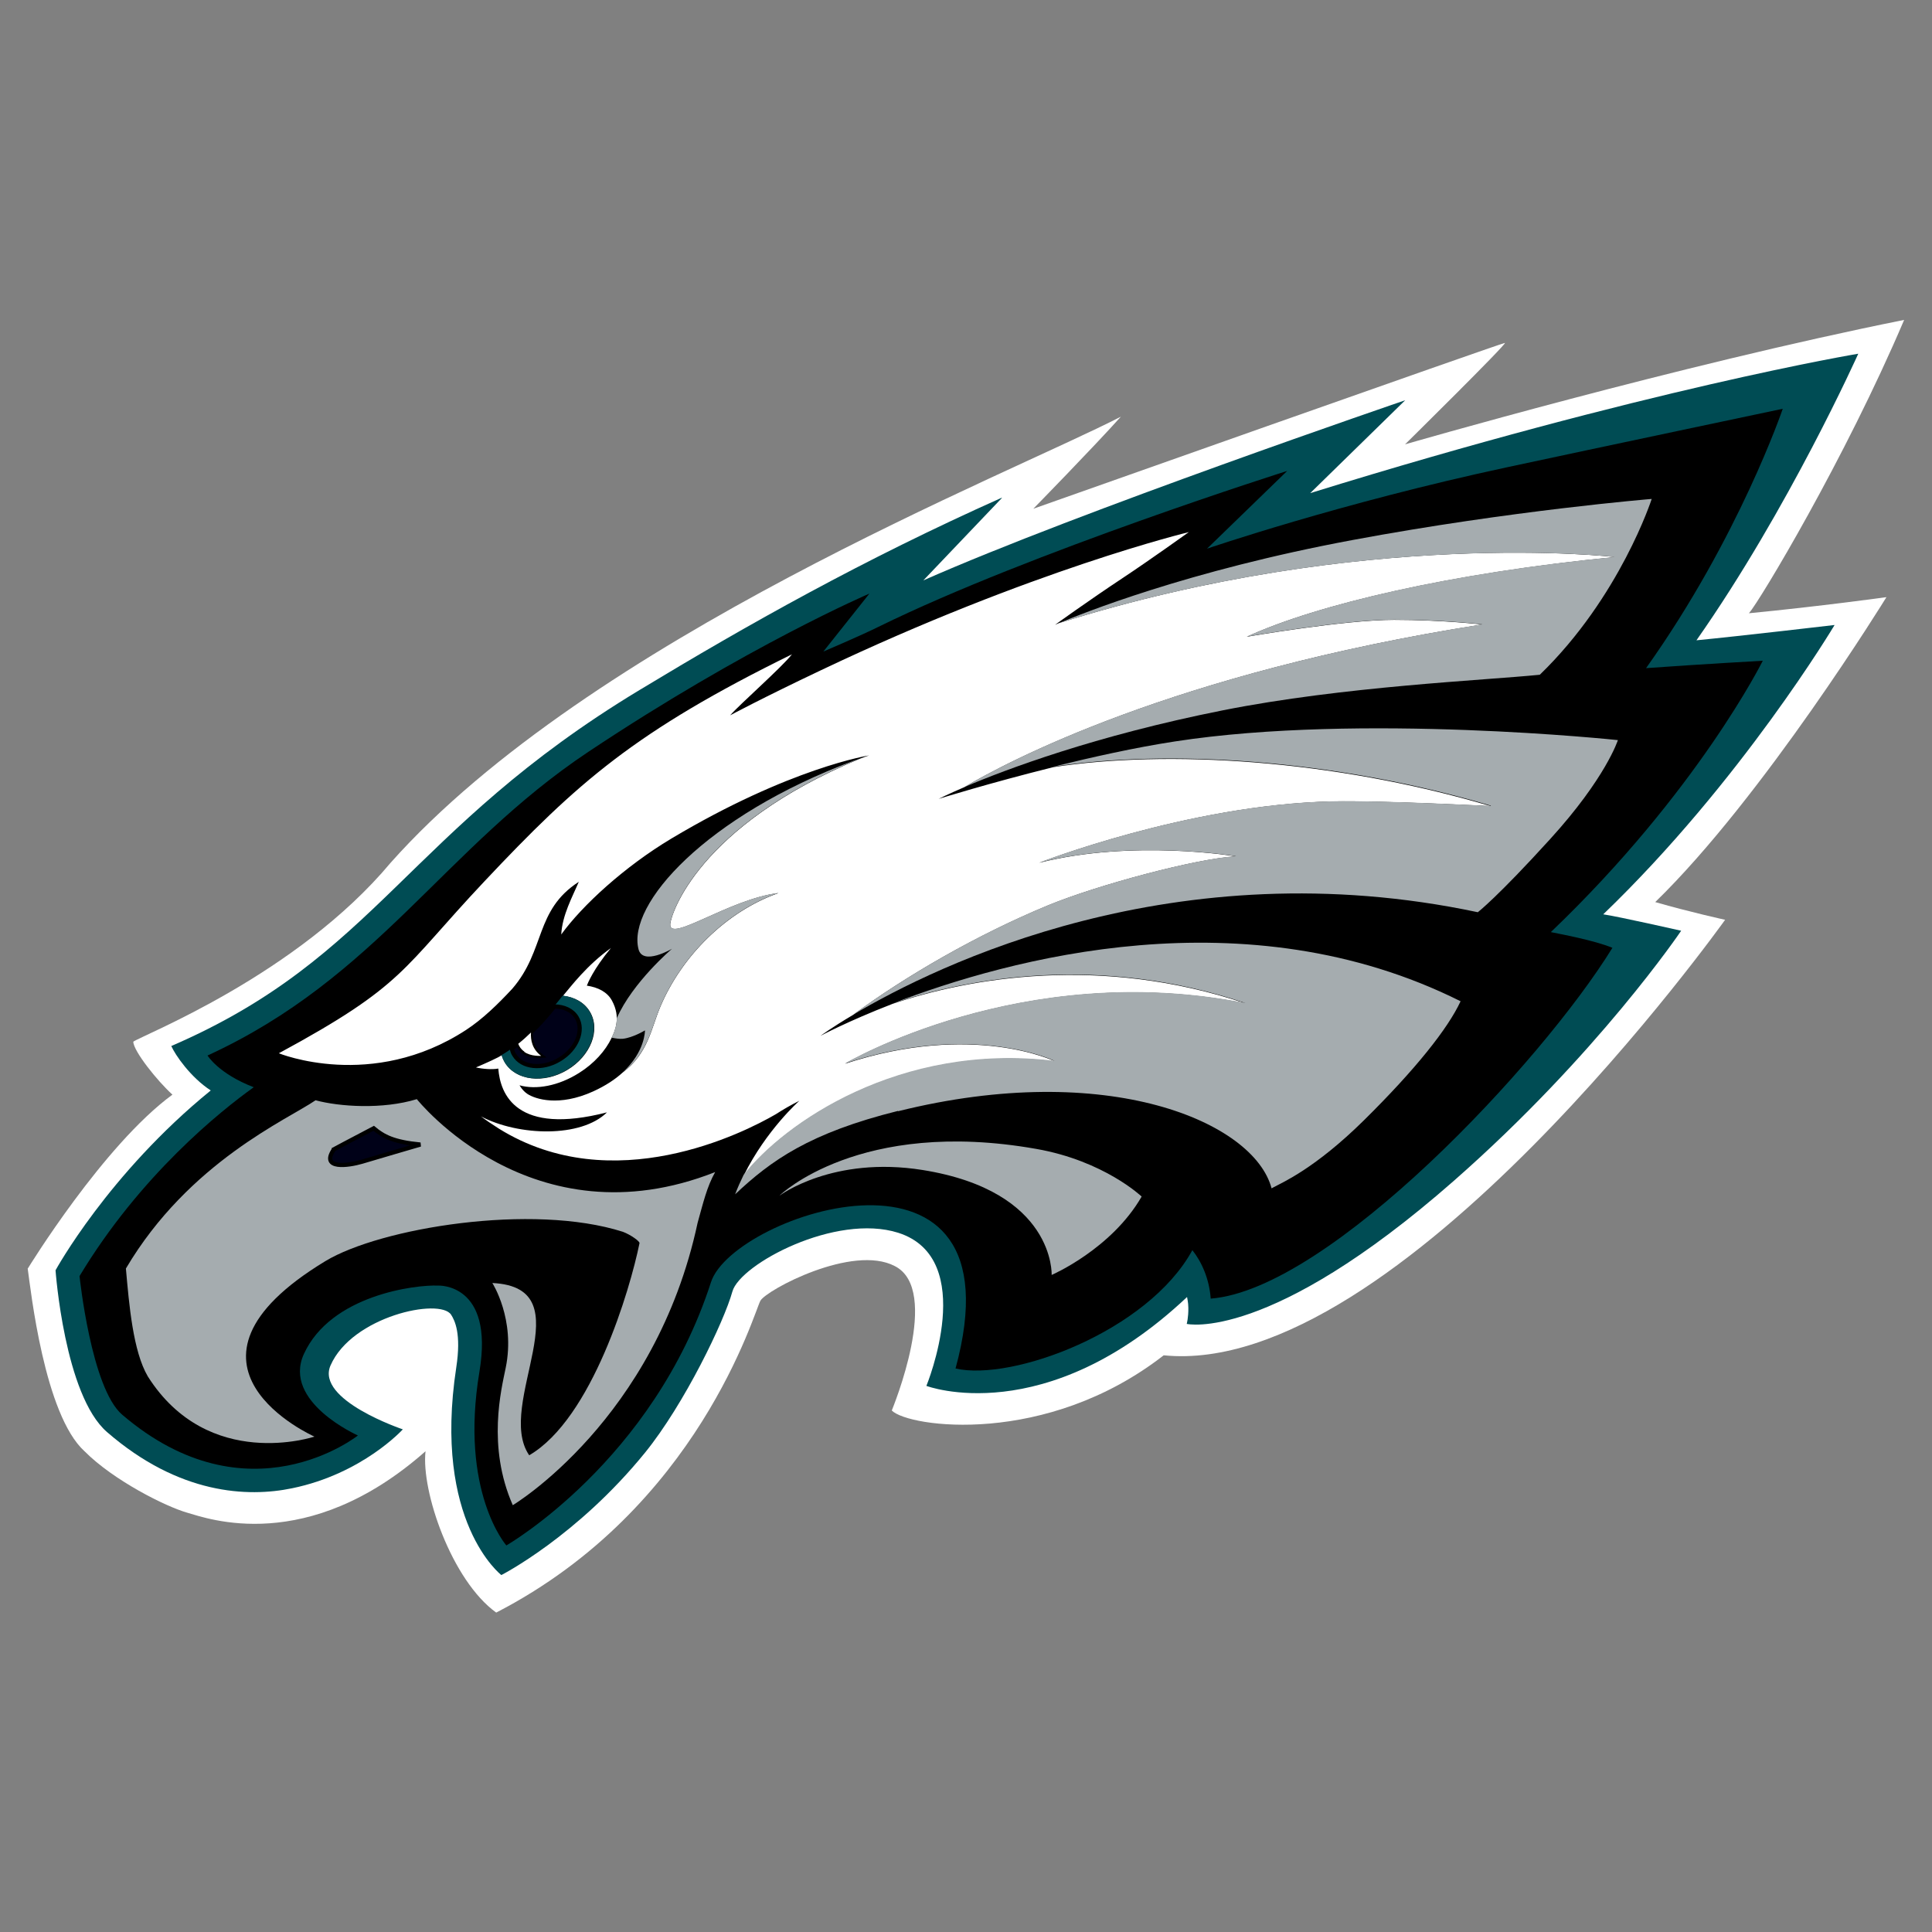
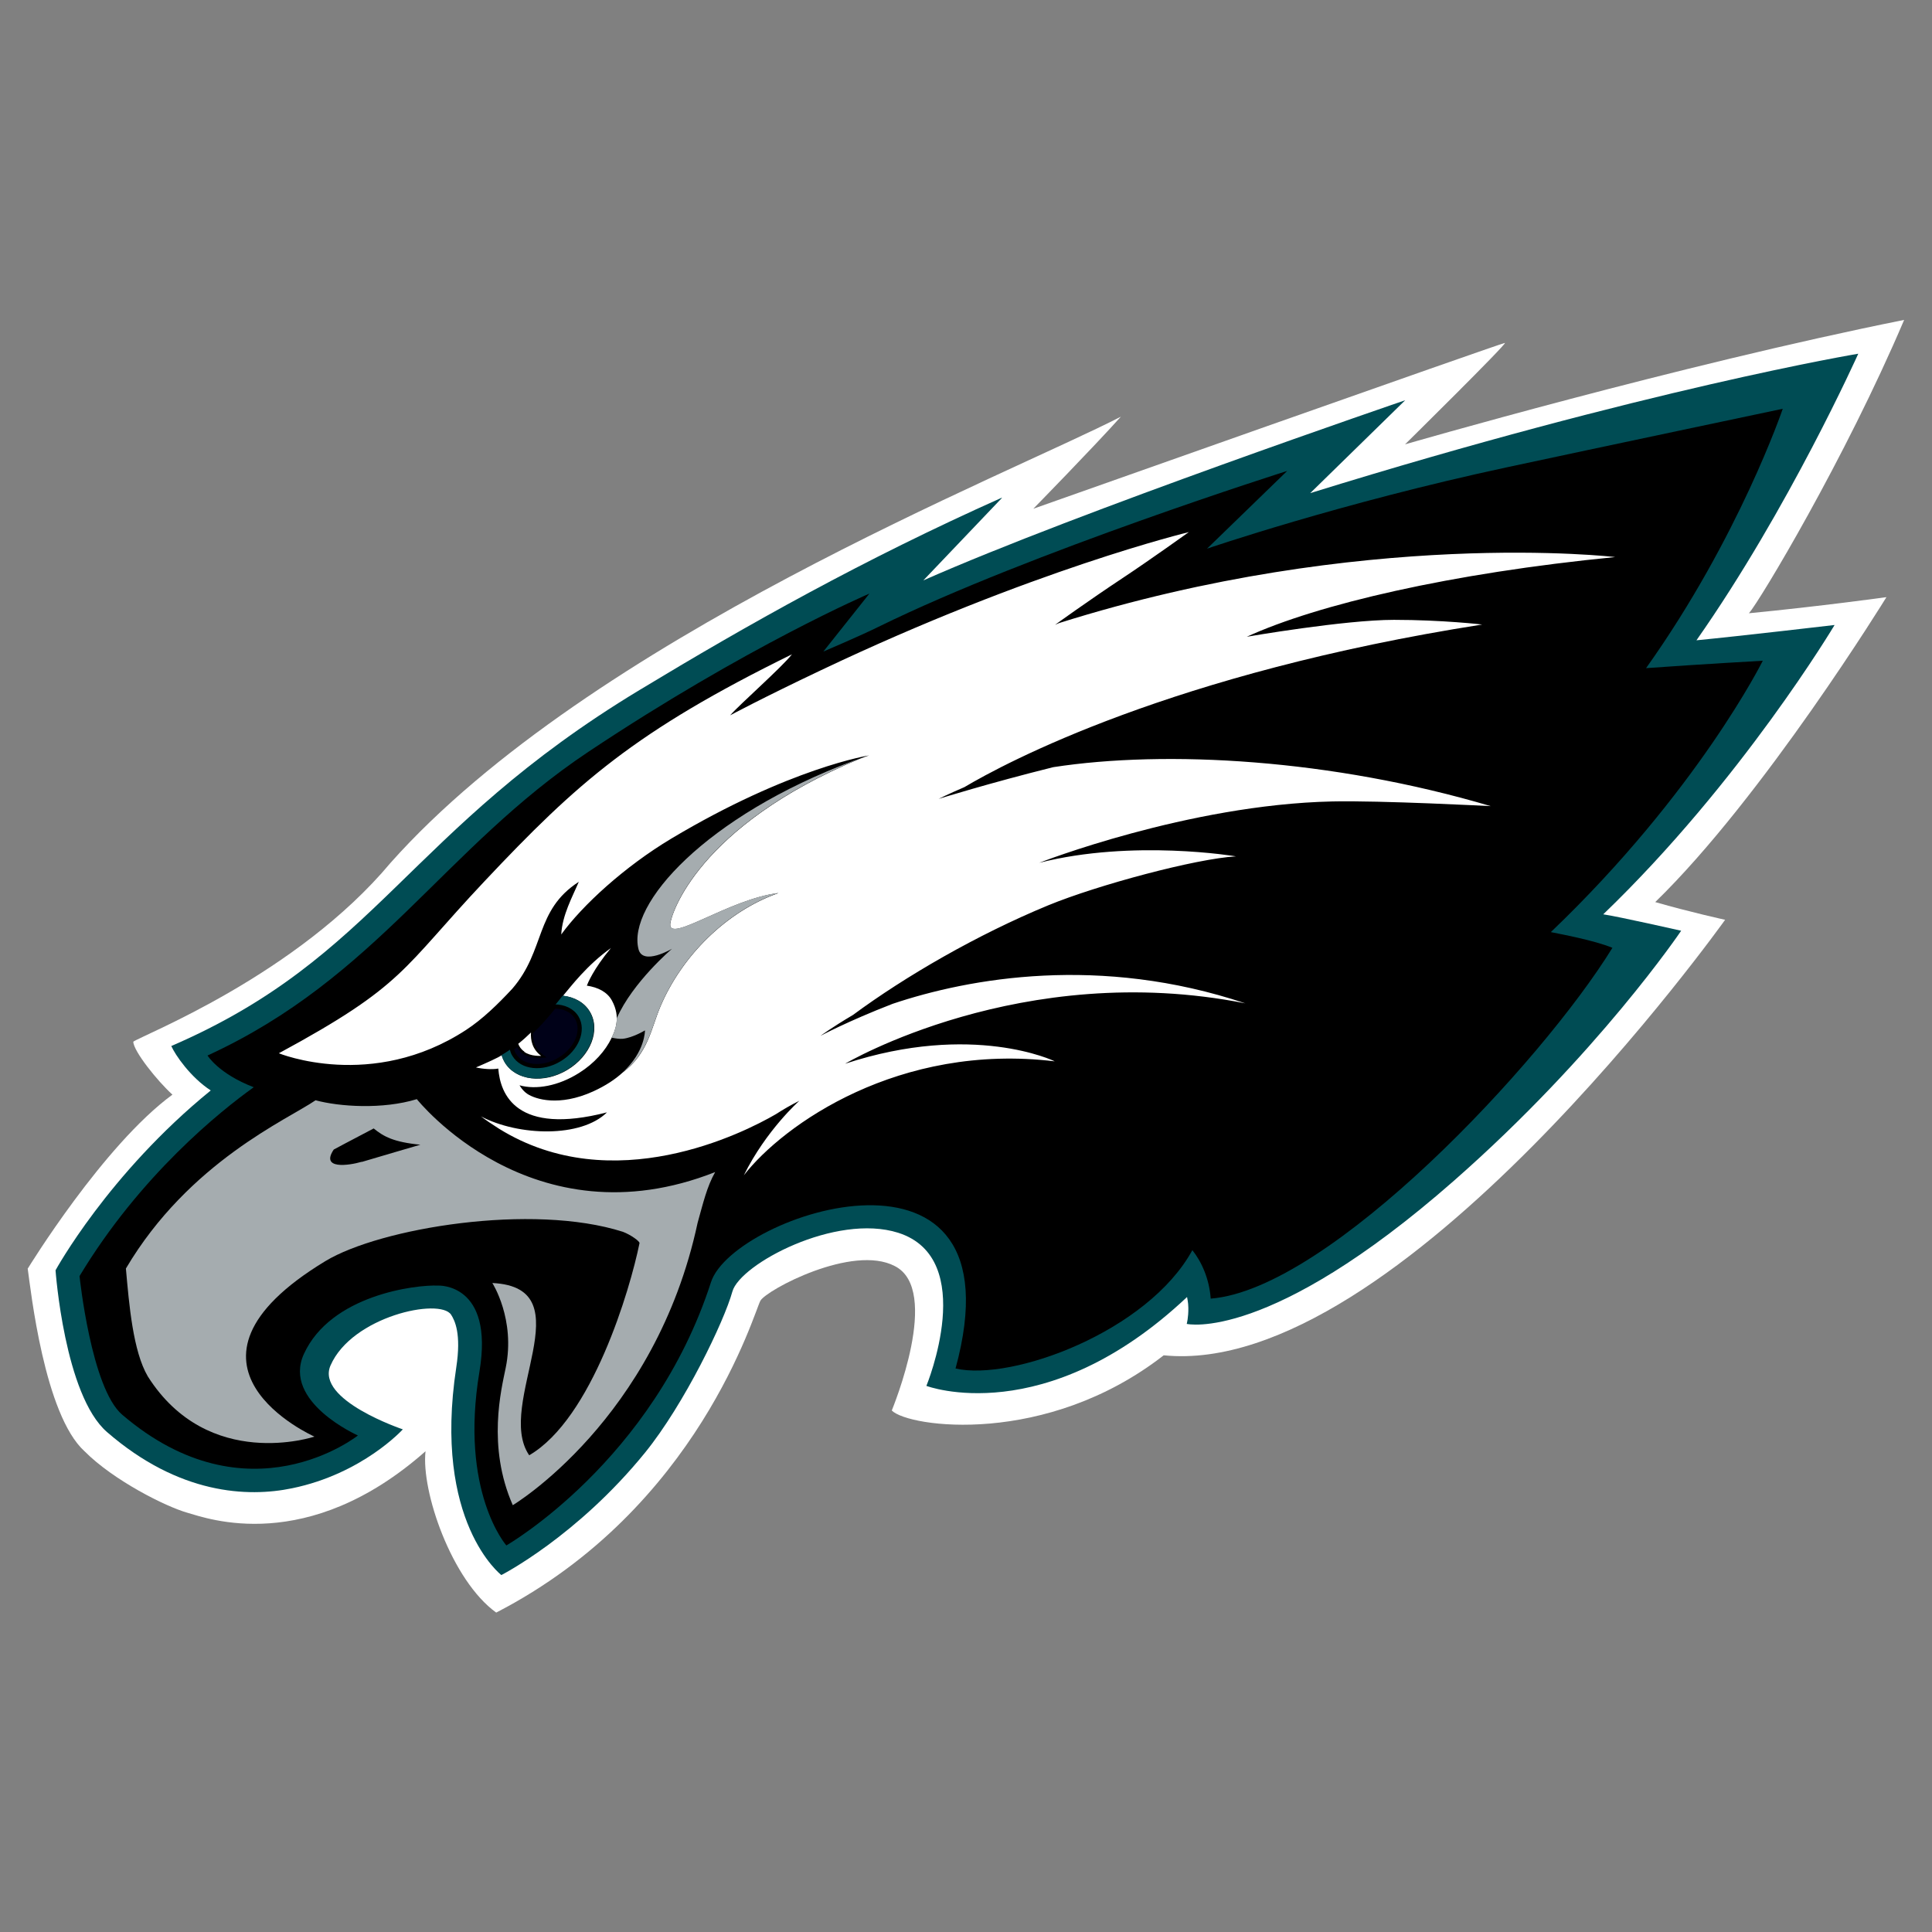
<svg xmlns="http://www.w3.org/2000/svg" id="Layer_1" viewBox="0 0 1200 1200">
  <rect x="0" y="0" width="1200" height="1200" fill="#808080" stroke="none" />
  <defs>
    <style>      .st0 {        fill: #a5acaf;      }      .st1 {        fill: #fff;      }      .st2 {        fill: #004c54;      }      .st3 {        fill: #000118;        stroke: #000;        stroke-width: 2.6px;      }    </style>
  </defs>
  <path class="st1" d="M17.4,787.7s46.7-76.3,89.7-107.8c-9.5-8.6-24.3-27.2-24.3-32.9,6.2-4.3,101.6-41.5,159.8-111.1,124-139.3,384.5-241.4,453.6-277.1-17.6,19.6-54.4,57.2-54.4,57.2,0,0,291-103,292.9-103s-62,63-62,63c0,0,169.3-49.1,310-77.3-36.7,86.3-89.7,174.6-96.4,182.2,44.4-4.3,85.4-10,85.4-10,0,0-76.3,124-143.6,189.4,21.5,6.2,43.4,11,43.4,11,0,0-203.2,285.2-348.7,270.5-73,56.8-158.4,44.8-168.9,34.3.5-1.4,31-74.9,1.9-89.7-26.2-13.8-79.7,14.8-83.5,21.5-3.8,6.7-38.2,128.8-164.1,193.7-27.7-20-46.7-75.4-43.9-100.2-73.5,64.9-135.6,41.7-147.9,38.2-13.4-3.8-45.8-20-63.9-38.2-25-22.7-33.4-100.2-35.3-113.5Z" />
  <g>
    <path class="st2" d="M622.2,309.4l-48.7,51.1c96.2-42.6,299.3-111.9,299.3-111.9l-59,57.7c208.3-64.6,340.4-86.6,340.4-86.6,0,0-43.1,96.2-100.5,178,27.8-2.7,85.8-9.5,85.8-9.5,0,0-58,97.3-143.7,179.7,9.5,1.4,48.4,10.2,48.4,10.2,0,0-51.7,76.8-141.5,155.6-114.7,100.6-165.6,88.6-165.6,88.6,0,0,1.1-3.9,1-10,0-3.4-.8-6.4-.8-6.7-88.3,83.2-161.9,55.2-161.9,55.2,0,0,32.6-79.1-17.5-95.1-38.8-12.3-98.3,19.5-103,36.5-5.1,18.5-29.8,69.9-54.2,100-42.4,52.2-89.3,76.1-89.3,76.1,0,0-42.7-32.8-28-129,3.2-20.9-.9-29.1-3.2-32.7-7-10.7-61.6,1-74.9,31.5-9.4,21.5,44.9,39.7,44.9,39.7,0,0-25,27.6-68.8,36.6-27.5,5.7-70.2,3.9-114.9-34.9-26.5-22.9-32-100.5-32-100.5,0,0,32.7-59.9,96.4-111.7-12.6-8.2-22.1-22.1-24.5-27.6,128.3-55.4,145.9-133.6,290.8-221.1,67.5-40.8,138.7-80.9,225.1-119.5Z" />
    <path d="M963.5,579c5.2,1.1,26.3,4.9,38,9.7-44.1,71.6-175.8,212.1-249.5,217.9-.9-12.3-5.6-22.8-11.4-30.1-27.6,50.5-112,81.6-147.1,73.5,42.5-156-138.1-96.5-151.9-53.6-35.9,111.2-127.1,163.5-127.1,163.5,0,0-29.2-33.2-16.7-108,9.2-55.2-25.7-53.4-25.7-53.4-13.9-.6-66.7,5.8-83.4,42.6-13.4,29.7,33.6,50.5,33.6,50.5,0,0-67.9,54.2-146.4-12.9-19.3-16.5-26.5-86.1-26.5-86.1,37.7-62.6,87.5-102.5,108.2-117.3-21.9-8.4-28.7-19.7-28.7-19.7,105.4-48.4,146.8-128.8,236.5-188.6,98.9-65.9,174.6-98.3,174.6-98.3l-28.6,36s23.9-10.2,34.3-15.4c94.2-46.3,253.8-96.8,253.8-96.8l-49.8,48.3s82.5-28.3,186.5-50.6c55.4-11.9,171.1-36.3,171.1-36.3,0,0-27.1,79.9-84.9,161.1,34.9-2.5,72.5-4.6,72.5-4.6,0,0-40.4,81.3-131.6,168.5Z" />
    <path class="st3" d="M534.6,471c-1.2.4-2.3.9-3.5,1.3,1-.4,2.1-.8,3.1-1.1.1,0,.2-.1.4-.2Z" />
    <path class="st3" d="M530.5,472.5c.2,0,.4-.2.6-.2-.2,0-.4.1-.6.2Z" />
    <path class="st1" d="M654.9,659.1s-50.5-24.5-130,1.6c0,0,109.7-65.1,248.6-37.5-90.1-30.2-171.2-15.8-219.1.3-28.1,10.9-44.8,19.9-44.8,19.9,0,0,7-5.2,20.2-13,32.5-24,77.2-49.9,121.3-68.1,30.6-12.6,91.7-29,116.6-30.4,0,0-63.9-10.8-122.2,4,0,0,92.3-36.1,181.8-38.1,30-.7,98.6,2.9,98.6,2.9-99-29.3-201.6-35-271.7-24.2-39.8,9.9-71.2,19.7-71.2,19.7,0,0,5.5-2.8,16-7.3,25.3-15,128.9-70.8,321.6-101,0,0-24.7-2.9-54.8-2.9-30.8,0-91.4,10.5-91.4,10.5,43.9-20.1,126.6-39.5,228.8-49.5,0,0-156.3-18.5-345.4,41-1.6.7-2.5,1.1-2.5,1.1,0,0,20-14.5,42.5-29.4,16.6-11,40.6-28.2,40.6-28.2,0,0-97,23.3-228.3,85.7-37.1,17.6-56.6,28.1-56.6,28.1,5.7-6.6,32-29.7,38.4-37.9-97.5,47.9-133.1,79.5-191,141-51.6,54.8-49.3,64.4-127.7,106.8,0,0,57.8,23.7,116.3-14.5,10.1-6.6,19.7-15.9,28.7-25.6,20.7-24,13.8-48.6,41.3-66.4-3.9,9.2-10.3,20.7-10.9,32.7,13.2-18.2,39.3-42.1,68.3-59.5,73.8-44.1,122.9-51.7,122.9-51.7-1.9.6-3.7,1.3-5.6,2-100.9,42-117.4,96.9-117.9,102.6-1.1,12.4,36.5-15.4,67.2-19.1-32.3,11.4-60,39-73.4,70.7-5.7,13.4-7.4,28.8-23.4,40.8-4.5,4.1-10.4,8.1-18.3,11.7-21.2,9.6-35.9,4.8-40.9,1.5-3-2-4.8-5.3-4.8-5.3,10.3,2.9,24.2.4,37-7.7,9.4-5.9,16.4-13.8,20.2-21.8,0,0,0,0,0,0,2.1-4.3,5.9-12.6.2-23.1-2.9-5.4-8.8-8.3-15.6-9.3.4-1.1,3.9-10.1,15-23.4-15.1,10.8-24.8,23.8-29.8,29.7,7.1.8,13.3,4.1,16.7,9.9,6.8,11.3.5,27.5-14.1,36.2-14.6,8.7-32,6.6-38.7-4.7-.9-1.4-1.5-2.9-1.9-4.5-.8.4-1.6.9-2.3,1.3-4.6,2.4-13.8,6.3-13.8,6.3,4.4,1,10.2,1.4,13.9.7,1.2,16,11.2,41.7,67.5,27.2-16.1,15.9-54.8,14.8-78.3,2.5,3.2,2.4,6.9,4.9,11.3,7.7,70.7,43.8,152,2.5,171.8-9,4.8-3.1,9.7-5.9,14.7-8.4,0,0-20.6,18.2-34.5,46.3,24.7-31.7,96.6-82.4,193-70.8Z" />
    <path class="st0" d="M396.6,589.6c2.7,10.4,20.8-.3,20.8-.3,0,0-24.4,20.7-34.3,43.1,0,1.3,0,5.7-3.2,12.1,2.4.5,4.9.9,7,.7,6.3-.7,13.7-5.2,13.7-5.2,0,0,.2,13.3-13.9,26.1,15.9-12,17.7-27.3,23.4-40.8,13.4-31.7,41.1-59.3,73.4-70.7-30.7,3.8-68.3,31.5-67.2,19.1.5-5.7,16.9-60.6,117.9-102.6-1,.4-3.5,1.3-3.7,1.3-92.5,34.6-141.1,89.4-133.9,117.2Z" />
    <path class="st2" d="M358.1,632c4.8,8,0,19.7-10.7,26.1-10.7,6.4-23.2,5.1-28.1-2.9-.7-1.2-1.2-2.6-1.5-3.9-2.1,1.4-4.1,2.8-6.3,4,.4,1.6,1.1,3.1,1.9,4.5,6.8,11.3,24.1,13.4,38.7,4.7,14.6-8.7,20.9-25,14.1-36.2-3.5-5.7-9.6-9.1-16.7-9.9-1.6,2.1-3.5,4.4-5.5,6.8,5.9,0,11.1,2.4,13.9,6.9Z" />
    <path class="st3" d="M347.5,658.1c10.7-6.4,15.5-18.1,10.7-26.1-2.7-4.5-7.9-6.8-13.9-6.9-4.1,5.1-9,10.8-14.6,16.2-.2,4.5.8,10.3,6.3,14.5,0,0-6.3.5-10.5-2.5-2.4-1.7-3.4-3.8-3.8-4.9-1.2,1-2.5,1.9-3.8,2.9.3,1.4.7,2.7,1.5,3.9,4.8,8,17.4,9.3,28.1,2.9Z" />
    <path class="st1" d="M325.6,653.3c4.1,3,10.5,2.5,10.5,2.5-5.6-4.2-6.6-9.9-6.3-14.5-2.5,2.4-5.1,4.8-7.9,7,.4,1.2,1.4,3.2,3.8,4.9Z" />
-     <path class="st0" d="M925.9,500.6s-68.6-3.6-98.6-2.9c-89.5,2-181.8,38.1-181.8,38.1,58.3-14.7,122.2-4,122.2-4-24.8,1.4-85.9,17.8-116.6,30.4-44.2,18.2-88.8,44.2-121.3,68.1,52.1-30.9,200.1-103.6,388.1-63.7,0,0,12.3-9.5,44.9-45.4,34.7-38.1,42.1-61.5,42.1-61.5,0,0-159.6-17-275,.8-24.9,3.8-51.7,9.8-75.6,15.7,70.1-10.8,172.7-5.1,271.7,24.2Z" />
-     <path class="st0" d="M557.8,690.2c130.4-32.4,221.1,6.7,232,47.9,0,0,.4-.2,1.3-.7,5.3-2.9,25.6-11.5,56.1-41.6,32-31.6,52.1-56.9,60-73.9-133.5-66.8-280.7-26.4-352.8,1.4,47.9-16.1,129-30.6,219.1-.3-138.9-27.6-248.6,37.5-248.6,37.5,79.5-26,130-1.6,130-1.6-96.4-11.7-168.3,39.1-193,70.8-1.9,3.9-3.7,7.9-5.3,12.1,22.3-21,46.2-38.1,101.2-51.8Z" />
-     <path class="st0" d="M1003.3,345.9c-102.3,9.9-184.9,29.4-228.8,49.5,0,0,60.6-10.5,91.4-10.5,30.1,0,54.8,2.9,54.8,2.9-192.7,30.2-296.3,85.9-321.6,101,25.6-10.9,81-31.8,160.4-47.6,74.9-14.9,161.9-18.6,196.9-22.1,49.9-48.3,69.5-109.2,69.5-109.2,0,0-87,7.1-185.7,25.5-102.7,19.1-169,46-182.3,51.6,189.1-59.4,345.4-41,345.4-41Z" />
-     <path class="st0" d="M484.4,742.5s32.9-24.7,88.6-15.8c82.5,13.2,80.2,65.2,80.2,65.2,0,0,37.1-16,55.9-48.7,0,0-23.3-22.2-65.5-29.6-109.9-19.4-159.3,28.9-159.3,28.9Z" />
+     <path class="st0" d="M1003.3,345.9Z" />
    <path class="st0" d="M258.9,682.7c-21.2,6.5-48.1,4.7-62.9.7-17.1,11.8-78.6,38.2-117.8,104.5,2,22.5,4.4,51.3,13.6,67,37.7,59.5,103.5,37.4,103.5,37.4,0,0-100-44.3,6.8-109,34.1-20.6,128.5-36.2,184.8-18.2,4.8,1.8,10.7,6,10.3,7.1-5.8,28.6-29.4,108.9-68.5,131.7-21.7-31.6,35.4-104.2-22.9-107,0,0,14.5,22.5,8.3,52.7-2.7,13.3-11.7,48.7,4.4,85.3,0,0,88.6-53,114.8-175.4,3.4-12.1,5.7-22.3,10.9-31.5-113.8,44.9-185.3-45.3-185.3-45.3ZM224.7,721.6c-8.2,2.4-25.8,4.9-17.4-7.6,0,0,10.6-5.7,24.8-13.1,6.1,5,12.4,8.5,29,10.1,0,0-29.8,8.7-36.4,10.7Z" />
-     <path class="st3" d="M207.3,714c-8.4,12.6,9.2,10,17.4,7.6,6.6-2,36.4-10.7,36.4-10.7-16.6-1.6-22.9-5-29-10.1-14.2,7.4-24.8,13.1-24.8,13.1Z" />
  </g>
</svg>